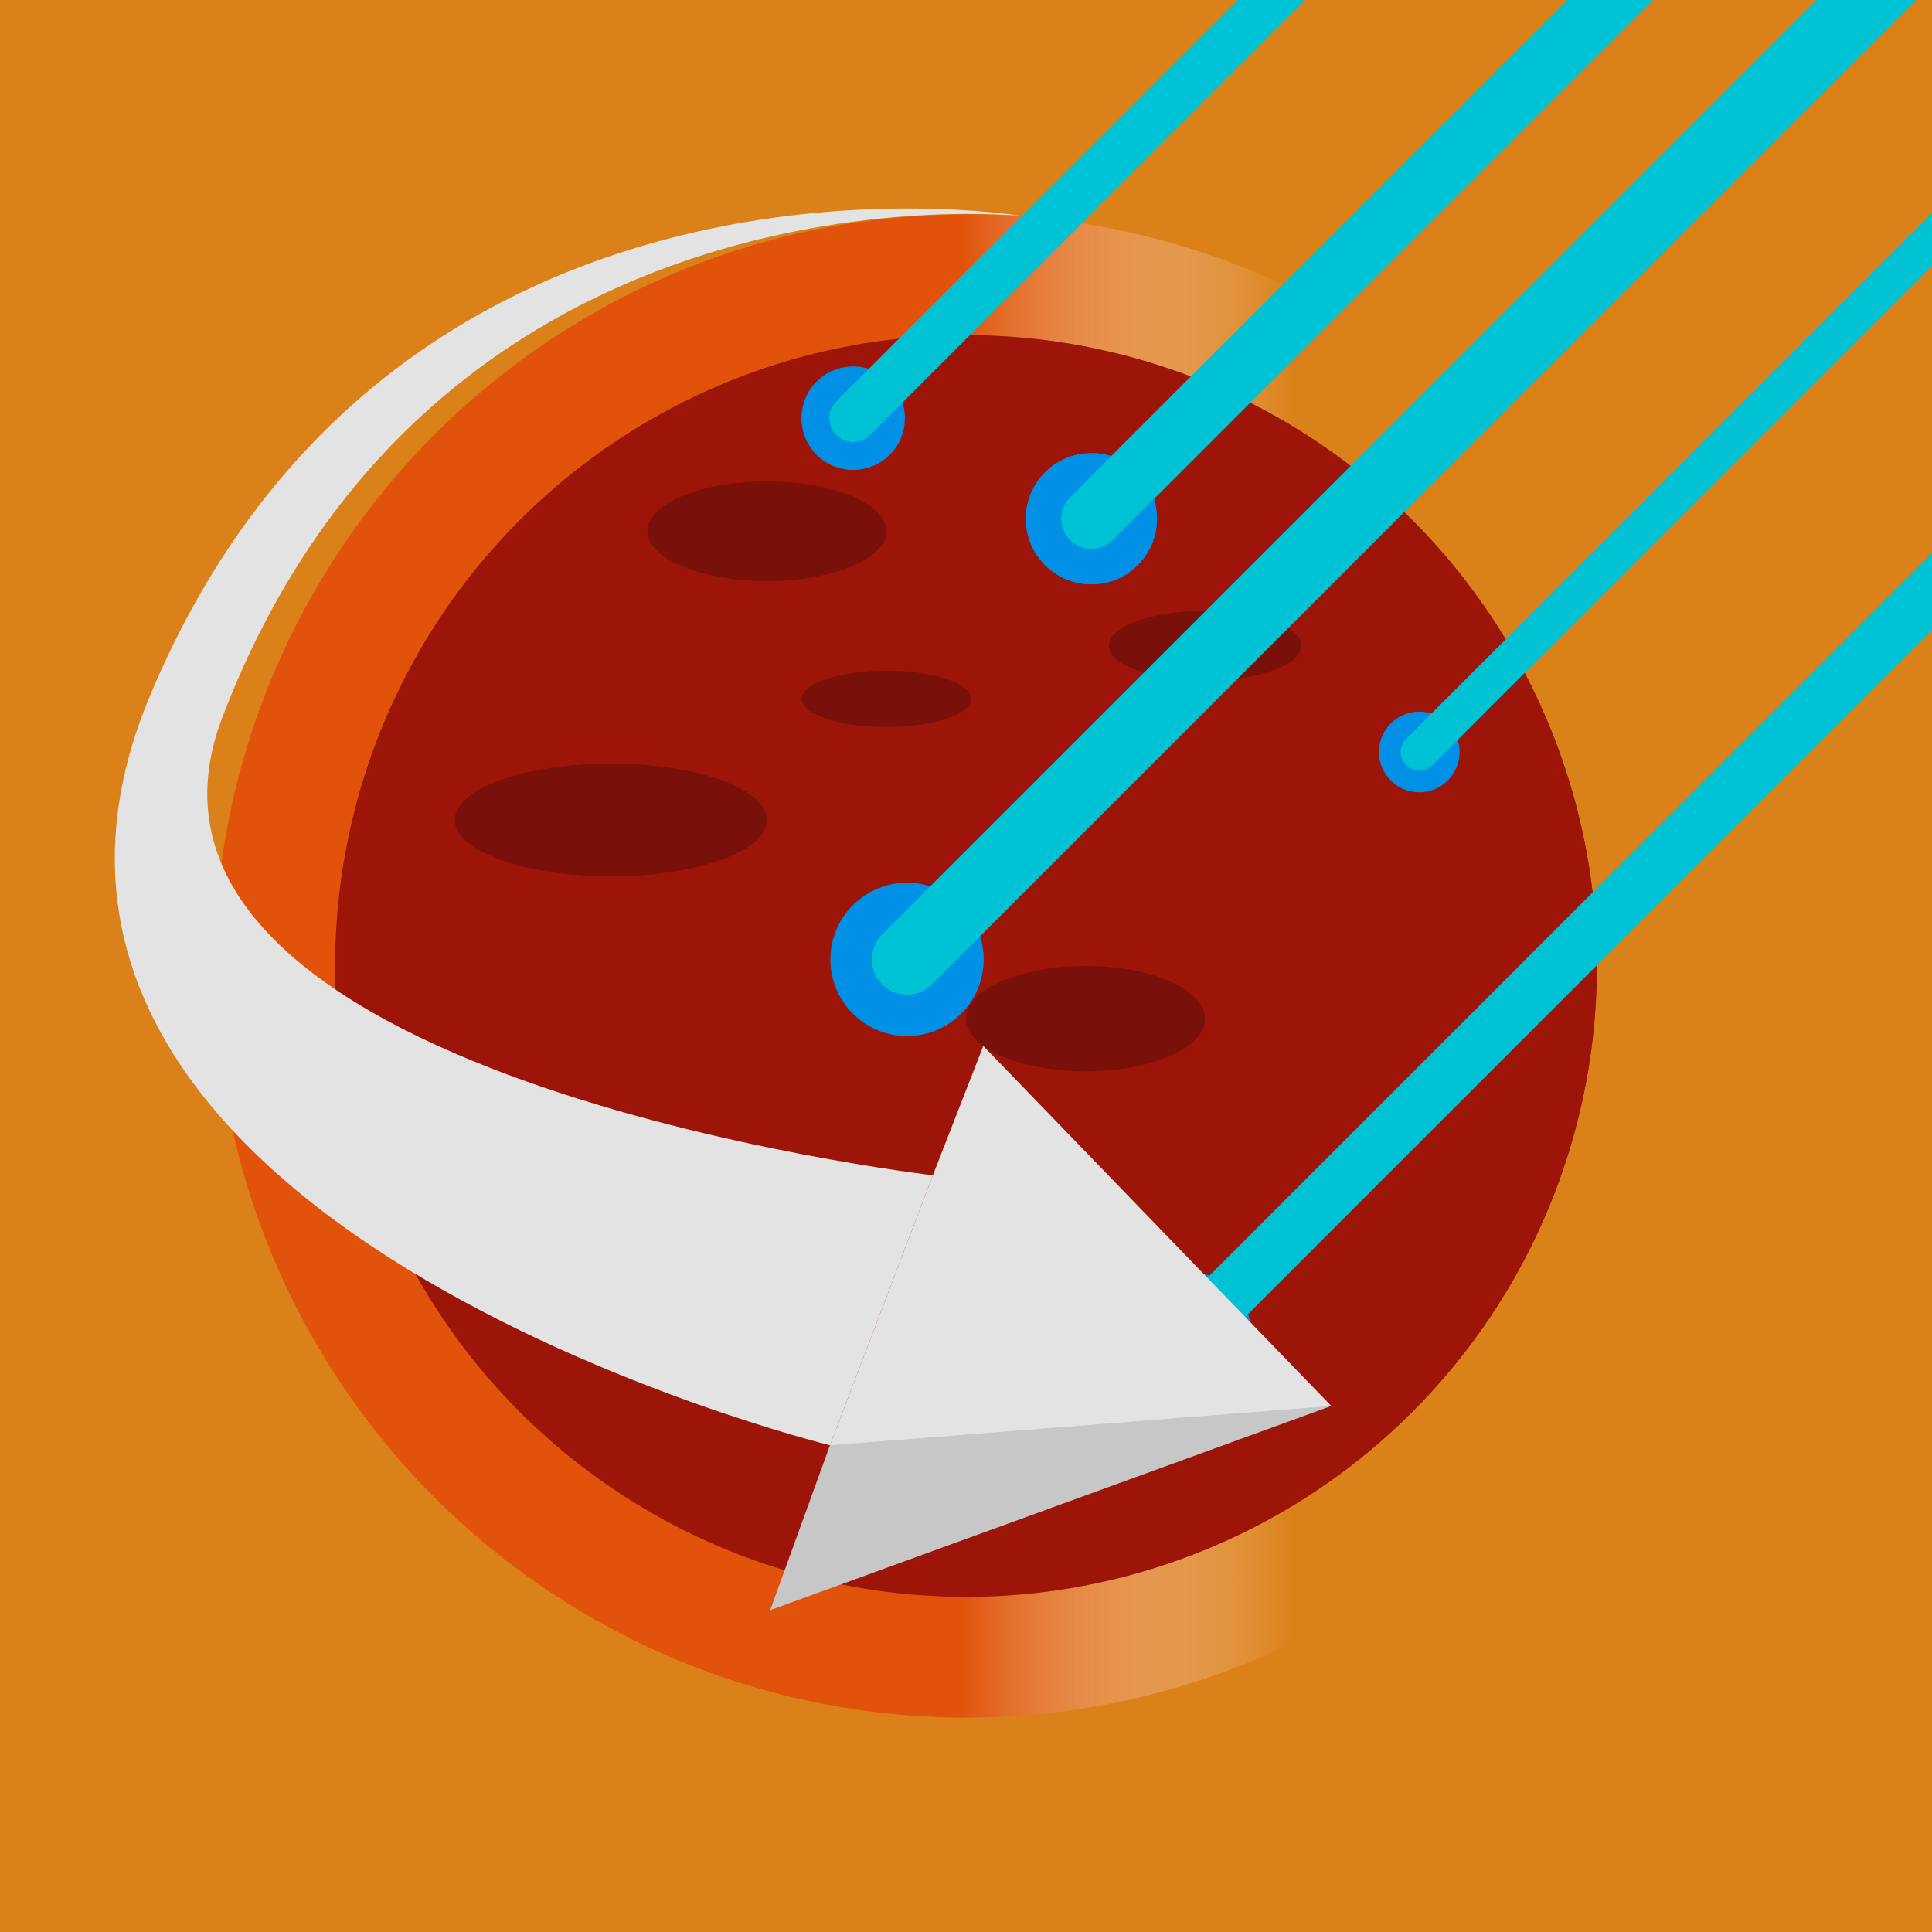
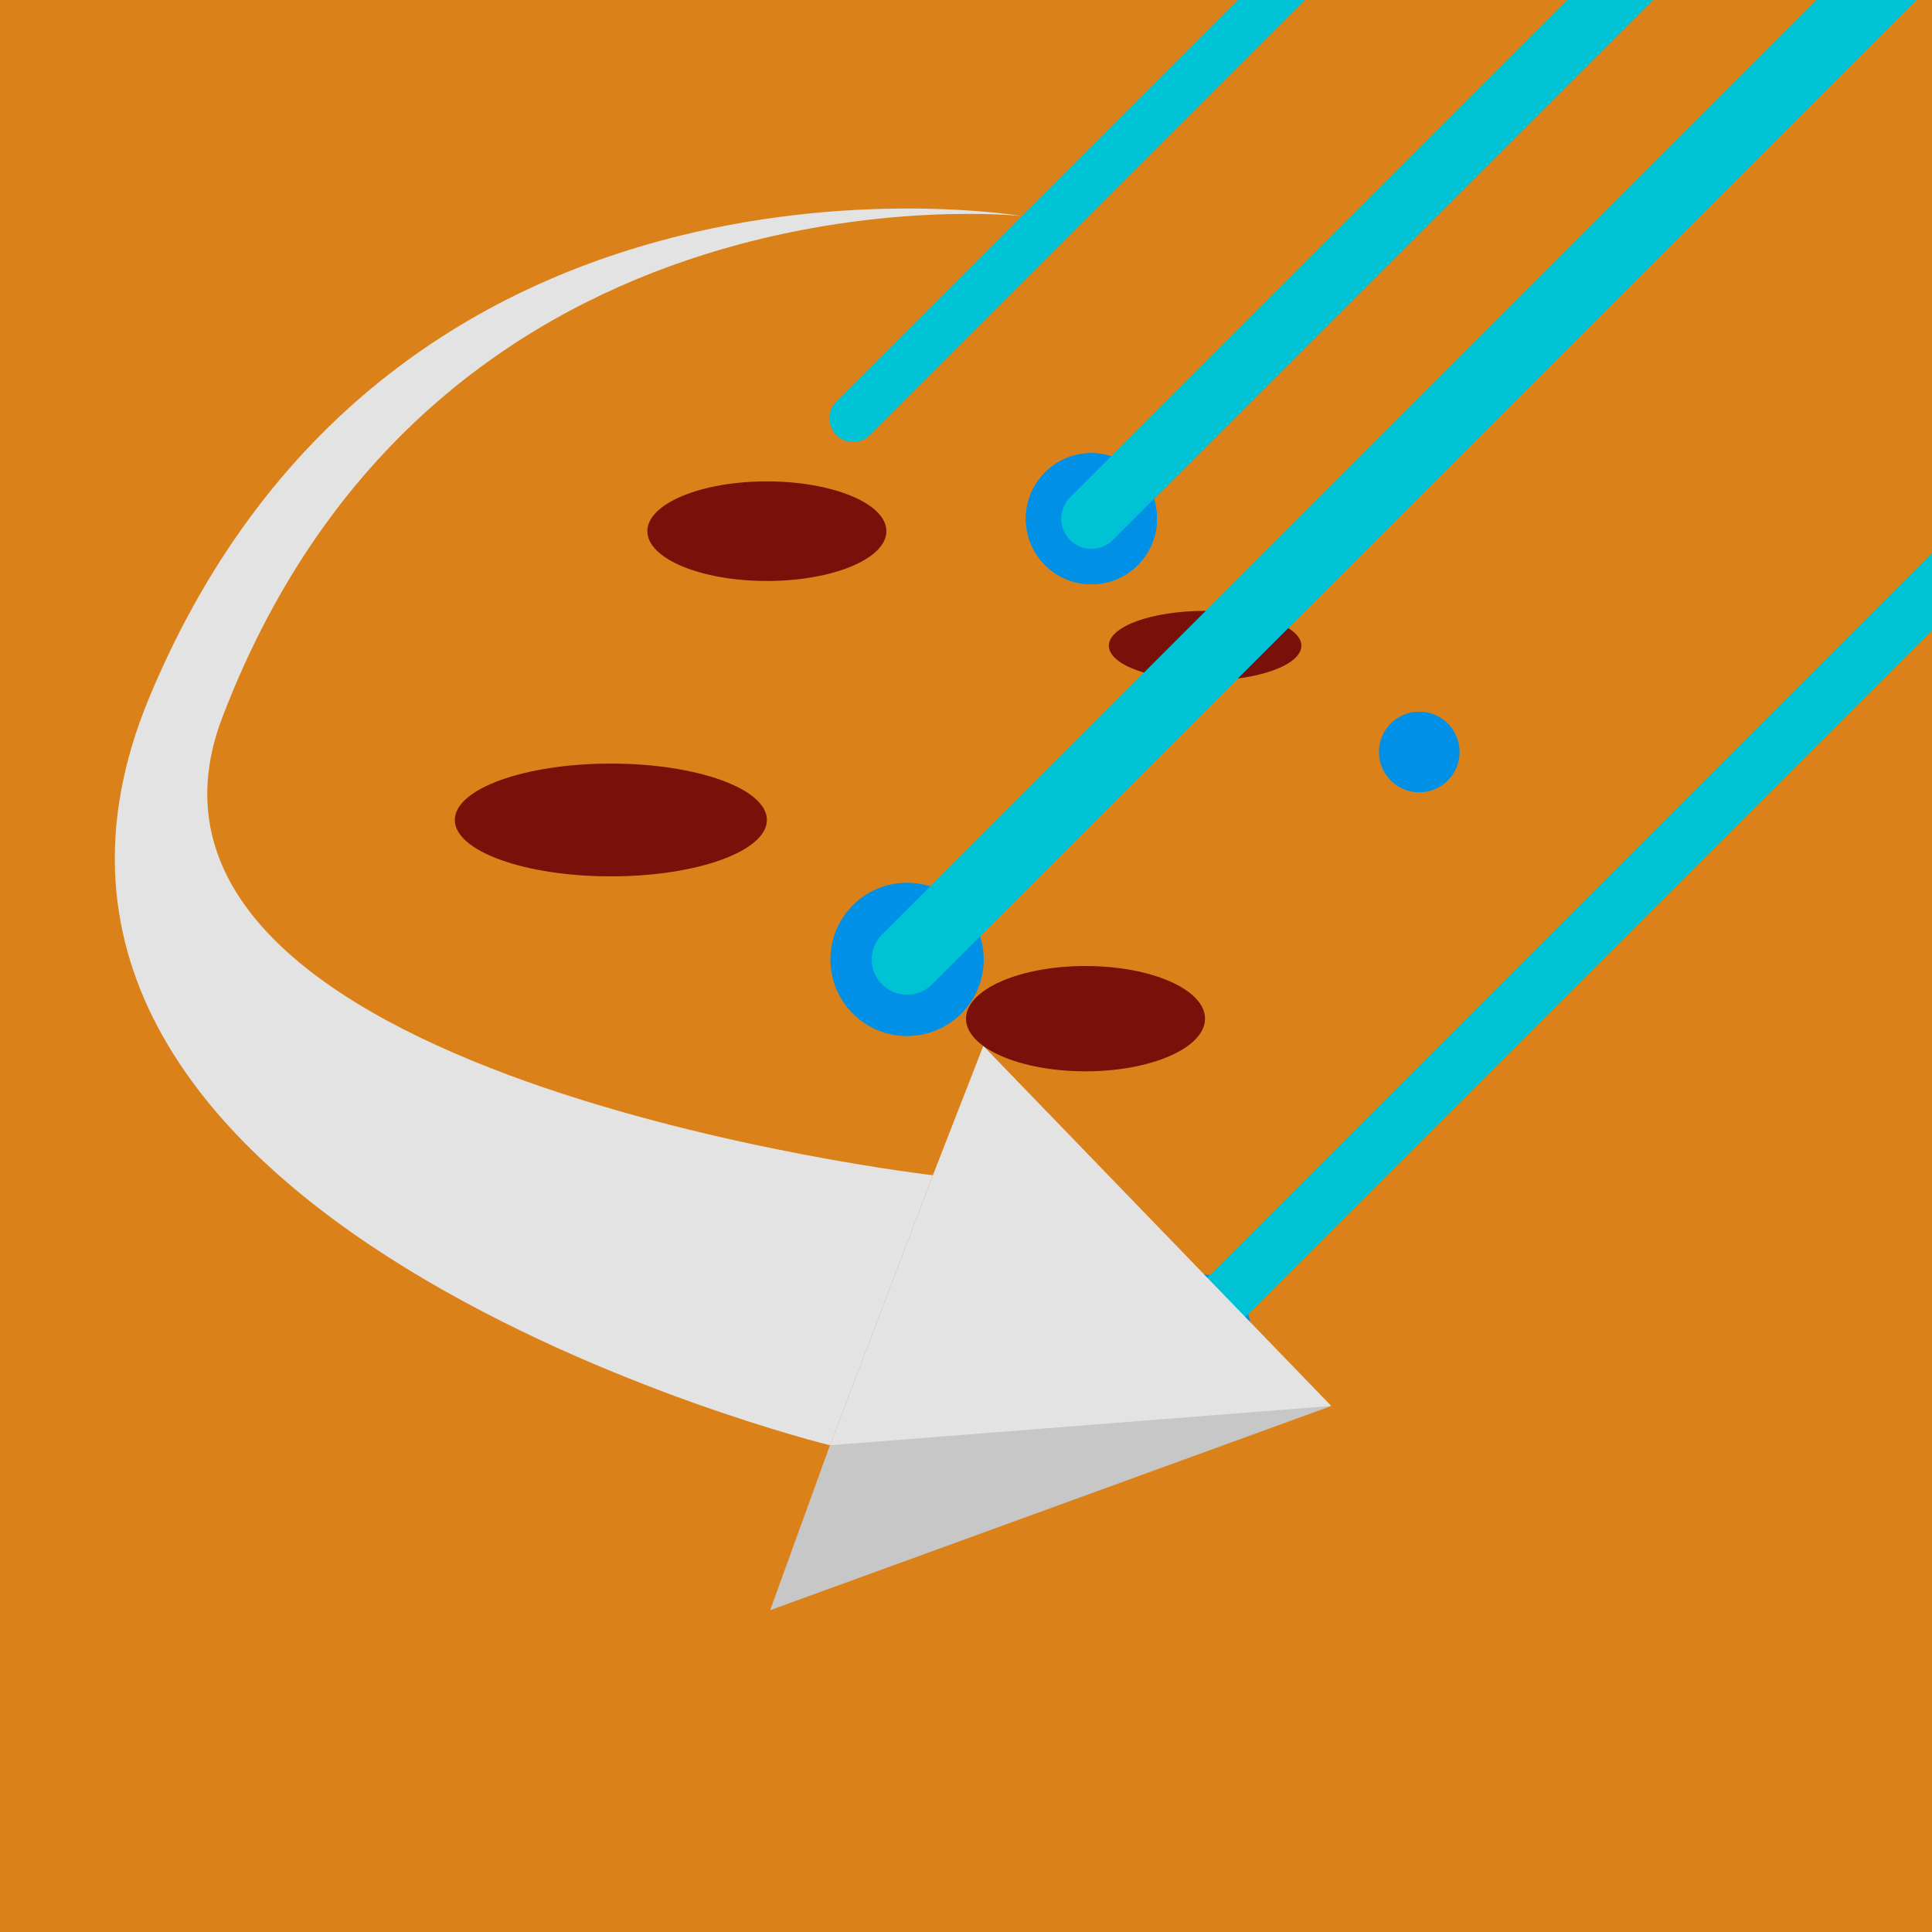
<svg xmlns="http://www.w3.org/2000/svg" xmlns:ns1="http://www.inkscape.org/namespaces/inkscape" xmlns:ns2="http://sodipodi.sourceforge.net/DTD/sodipodi-0.dtd" xmlns:xlink="http://www.w3.org/1999/xlink" width="512" height="512" viewBox="0 0 512 512" version="1.1" id="svg1" ns1:version="1.4 (1:1.4+202410161351+e7c3feb100)" ns2:docname="icon_transport.svg" ns1:export-filename="icon_transport.png" ns1:export-xdpi="96" ns1:export-ydpi="96">
  <ns2:namedview id="namedview1" pagecolor="#505050" bordercolor="#ffffff" borderopacity="1" ns1:showpageshadow="0" ns1:pageopacity="0" ns1:pagecheckerboard="1" ns1:deskcolor="#505050" ns1:document-units="px" ns1:zoom="1.1366189" ns1:cx="233.58753" ns1:cy="275.81804" ns1:window-width="1920" ns1:window-height="1025" ns1:window-x="1080" ns1:window-y="475" ns1:window-maximized="1" ns1:current-layer="layer1" />
  <defs id="defs1">
    <linearGradient id="linearGradient2" ns1:collect="always">
      <stop style="stop-color:#e1520b;stop-opacity:1;" offset="0.496" id="stop2" />
      <stop style="stop-color:#ffffff;stop-opacity:0;" offset="0.758" id="stop3" />
    </linearGradient>
    <linearGradient ns1:collect="always" xlink:href="#linearGradient2" id="linearGradient3" x1="34.147" y1="256" x2="477.853" y2="256" gradientUnits="userSpaceOnUse" gradientTransform="matrix(0.757,0,0,0.757,62.209,62.209)" />
  </defs>
  <g ns1:label="Layer 1" ns1:groupmode="layer" id="layer1">
    <rect style="fill:#db8119;stroke-width:2;stroke-linejoin:round;fill-opacity:1" id="rect1" width="512" height="512" x="0" y="0" />
-     <circle style="fill:#9d1409;fill-opacity:1;stroke:url(#linearGradient3);stroke-width:64;stroke-linejoin:round;stroke-dasharray:none;stroke-opacity:1" id="path1" cx="256" cy="256" r="167.185" />
-     <circle style="fill:#9d1409;fill-opacity:1;stroke:none;stroke-width:12.112;stroke-linejoin:round;stroke-dasharray:none;stroke-opacity:1" id="circle3" cx="256" cy="256" r="167.185" />
    <ellipse style="fill:#791009;fill-opacity:1;stroke:none;stroke-width:8;stroke-linejoin:round;stroke-dasharray:none;stroke-opacity:1" id="path7" cx="203.234" cy="140.768" rx="31.673" ry="13.197" />
    <ellipse style="fill:#791009;fill-opacity:1;stroke:none;stroke-width:6.007;stroke-linejoin:round;stroke-dasharray:none;stroke-opacity:1" id="ellipse7" cx="319.368" cy="171.122" rx="25.514" ry="9.238" />
    <ellipse style="fill:#791009;fill-opacity:1;stroke:none;stroke-width:9.728;stroke-linejoin:round;stroke-dasharray:none;stroke-opacity:1" id="ellipse8" cx="161.884" cy="217.3" rx="41.351" ry="14.945" />
-     <ellipse style="fill:#791009;fill-opacity:1;stroke:none;stroke-width:5.067;stroke-linejoin:round;stroke-dasharray:none;stroke-opacity:1" id="ellipse9" cx="234.907" cy="185.204" rx="22.435" ry="7.473" />
    <ellipse style="fill:#791009;fill-opacity:1;stroke:none;stroke-width:8.227;stroke-linejoin:round;stroke-dasharray:none;stroke-opacity:1" id="ellipse10" cx="203.234" cy="331.984" rx="31.673" ry="13.955" />
    <ellipse style="fill:#791009;fill-opacity:1;stroke:none;stroke-width:8.227;stroke-linejoin:round;stroke-dasharray:none;stroke-opacity:1" id="ellipse11" cx="287.673" cy="269.955" rx="31.673" ry="13.955" />
    <circle style="fill:#0091e7;fill-opacity:1;stroke:none;stroke-width:14.044;stroke-linejoin:round;stroke-dasharray:none;stroke-opacity:1" id="path11" cx="289.235" cy="137.469" r="17.376" />
    <path style="fill:none;fill-opacity:1;stroke:#00c2d5;stroke-width:16;stroke-linejoin:round;stroke-dasharray:none;stroke-opacity:1;stroke-linecap:round" d="M 289.235,137.469 556.137,-129.433" id="path12" />
    <g id="g13">
      <circle style="fill:#0091e7;fill-opacity:1;stroke:none;stroke-width:14.044;stroke-linejoin:round;stroke-dasharray:none;stroke-opacity:1" id="circle12" cx="289.235" cy="137.469" r="17.376" />
      <path style="fill:none;fill-opacity:1;stroke:#00c2d5;stroke-width:16;stroke-linejoin:round;stroke-dasharray:none;stroke-opacity:1;stroke-linecap:round" d="M 289.235,137.469 556.137,-129.433" id="path13" />
    </g>
    <g id="g14" transform="matrix(0.615,0,0,0.615,198.242,114.741)">
      <circle style="fill:#0091e7;fill-opacity:1;stroke:none;stroke-width:14.044;stroke-linejoin:round;stroke-dasharray:none;stroke-opacity:1" id="circle13" cx="289.235" cy="137.469" r="17.376" />
-       <path style="fill:none;fill-opacity:1;stroke:#00c2d5;stroke-width:16;stroke-linecap:round;stroke-linejoin:round;stroke-dasharray:none;stroke-opacity:1" d="M 289.235,137.469 556.137,-129.433" id="path14" />
    </g>
    <g id="g15" transform="matrix(0.789,0,0,0.789,-2.103,2.366)">
-       <circle style="fill:#0091e7;fill-opacity:1;stroke:none;stroke-width:14.044;stroke-linejoin:round;stroke-dasharray:none;stroke-opacity:1" id="circle14" cx="289.235" cy="137.469" r="17.376" />
      <path style="fill:none;fill-opacity:1;stroke:#00c2d5;stroke-width:16;stroke-linecap:round;stroke-linejoin:round;stroke-dasharray:none;stroke-opacity:1" d="M 289.235,137.469 556.137,-129.433" id="path15" />
    </g>
    <g id="g16" transform="matrix(1.169,0,0,1.169,-97.735,93.551)">
      <circle style="fill:#0091e7;fill-opacity:1;stroke:none;stroke-width:14.044;stroke-linejoin:round;stroke-dasharray:none;stroke-opacity:1" id="circle15" cx="289.235" cy="137.469" r="17.376" />
      <path style="fill:none;fill-opacity:1;stroke:#00c2d5;stroke-width:16;stroke-linecap:round;stroke-linejoin:round;stroke-dasharray:none;stroke-opacity:1" d="M 289.235,137.469 556.137,-129.433" id="path16" />
    </g>
    <g id="g17" transform="matrix(0.904,0,0,0.904,54.34,228.707)">
      <circle style="fill:#0091e7;fill-opacity:1;stroke:none;stroke-width:14.044;stroke-linejoin:round;stroke-dasharray:none;stroke-opacity:1" id="circle16" cx="289.235" cy="137.469" r="17.376" />
      <path style="fill:none;fill-opacity:1;stroke:#00c2d5;stroke-width:16;stroke-linecap:round;stroke-linejoin:round;stroke-dasharray:none;stroke-opacity:1" d="M 289.235,137.469 556.137,-129.433" id="path17" />
    </g>
    <path style="fill:#e3e3e3;stroke:none;stroke-width:16;stroke-linejoin:round;fill-opacity:1" d="m 270.62,57.235 c 0,0 -166.156,-28.069 -231.029,127.524 C -18.675,324.507 219.951,383.012 219.951,383.012 l 27.274,-71.562 c 0,0 -224.818,-25.911 -188.278,-121.413 C 116.134,40.572 270.62,57.235 270.62,57.235 Z" id="path2" ns2:nodetypes="csccsc" />
    <path style="fill:#e3e3e3;stroke:none;stroke-width:16;stroke-linejoin:round;fill-opacity:1" d="m 247.224,311.45 13.361,-34.263 92.216,95.409 -148.687,54.108 15.836,-43.692 z" id="path3" />
    <path style="fill:#000000;fill-opacity:0.126;stroke:none;stroke-width:16;stroke-linejoin:round" d="M 204.114,426.704 352.801,372.596 219.951,383.012 Z" id="path4" />
  </g>
</svg>